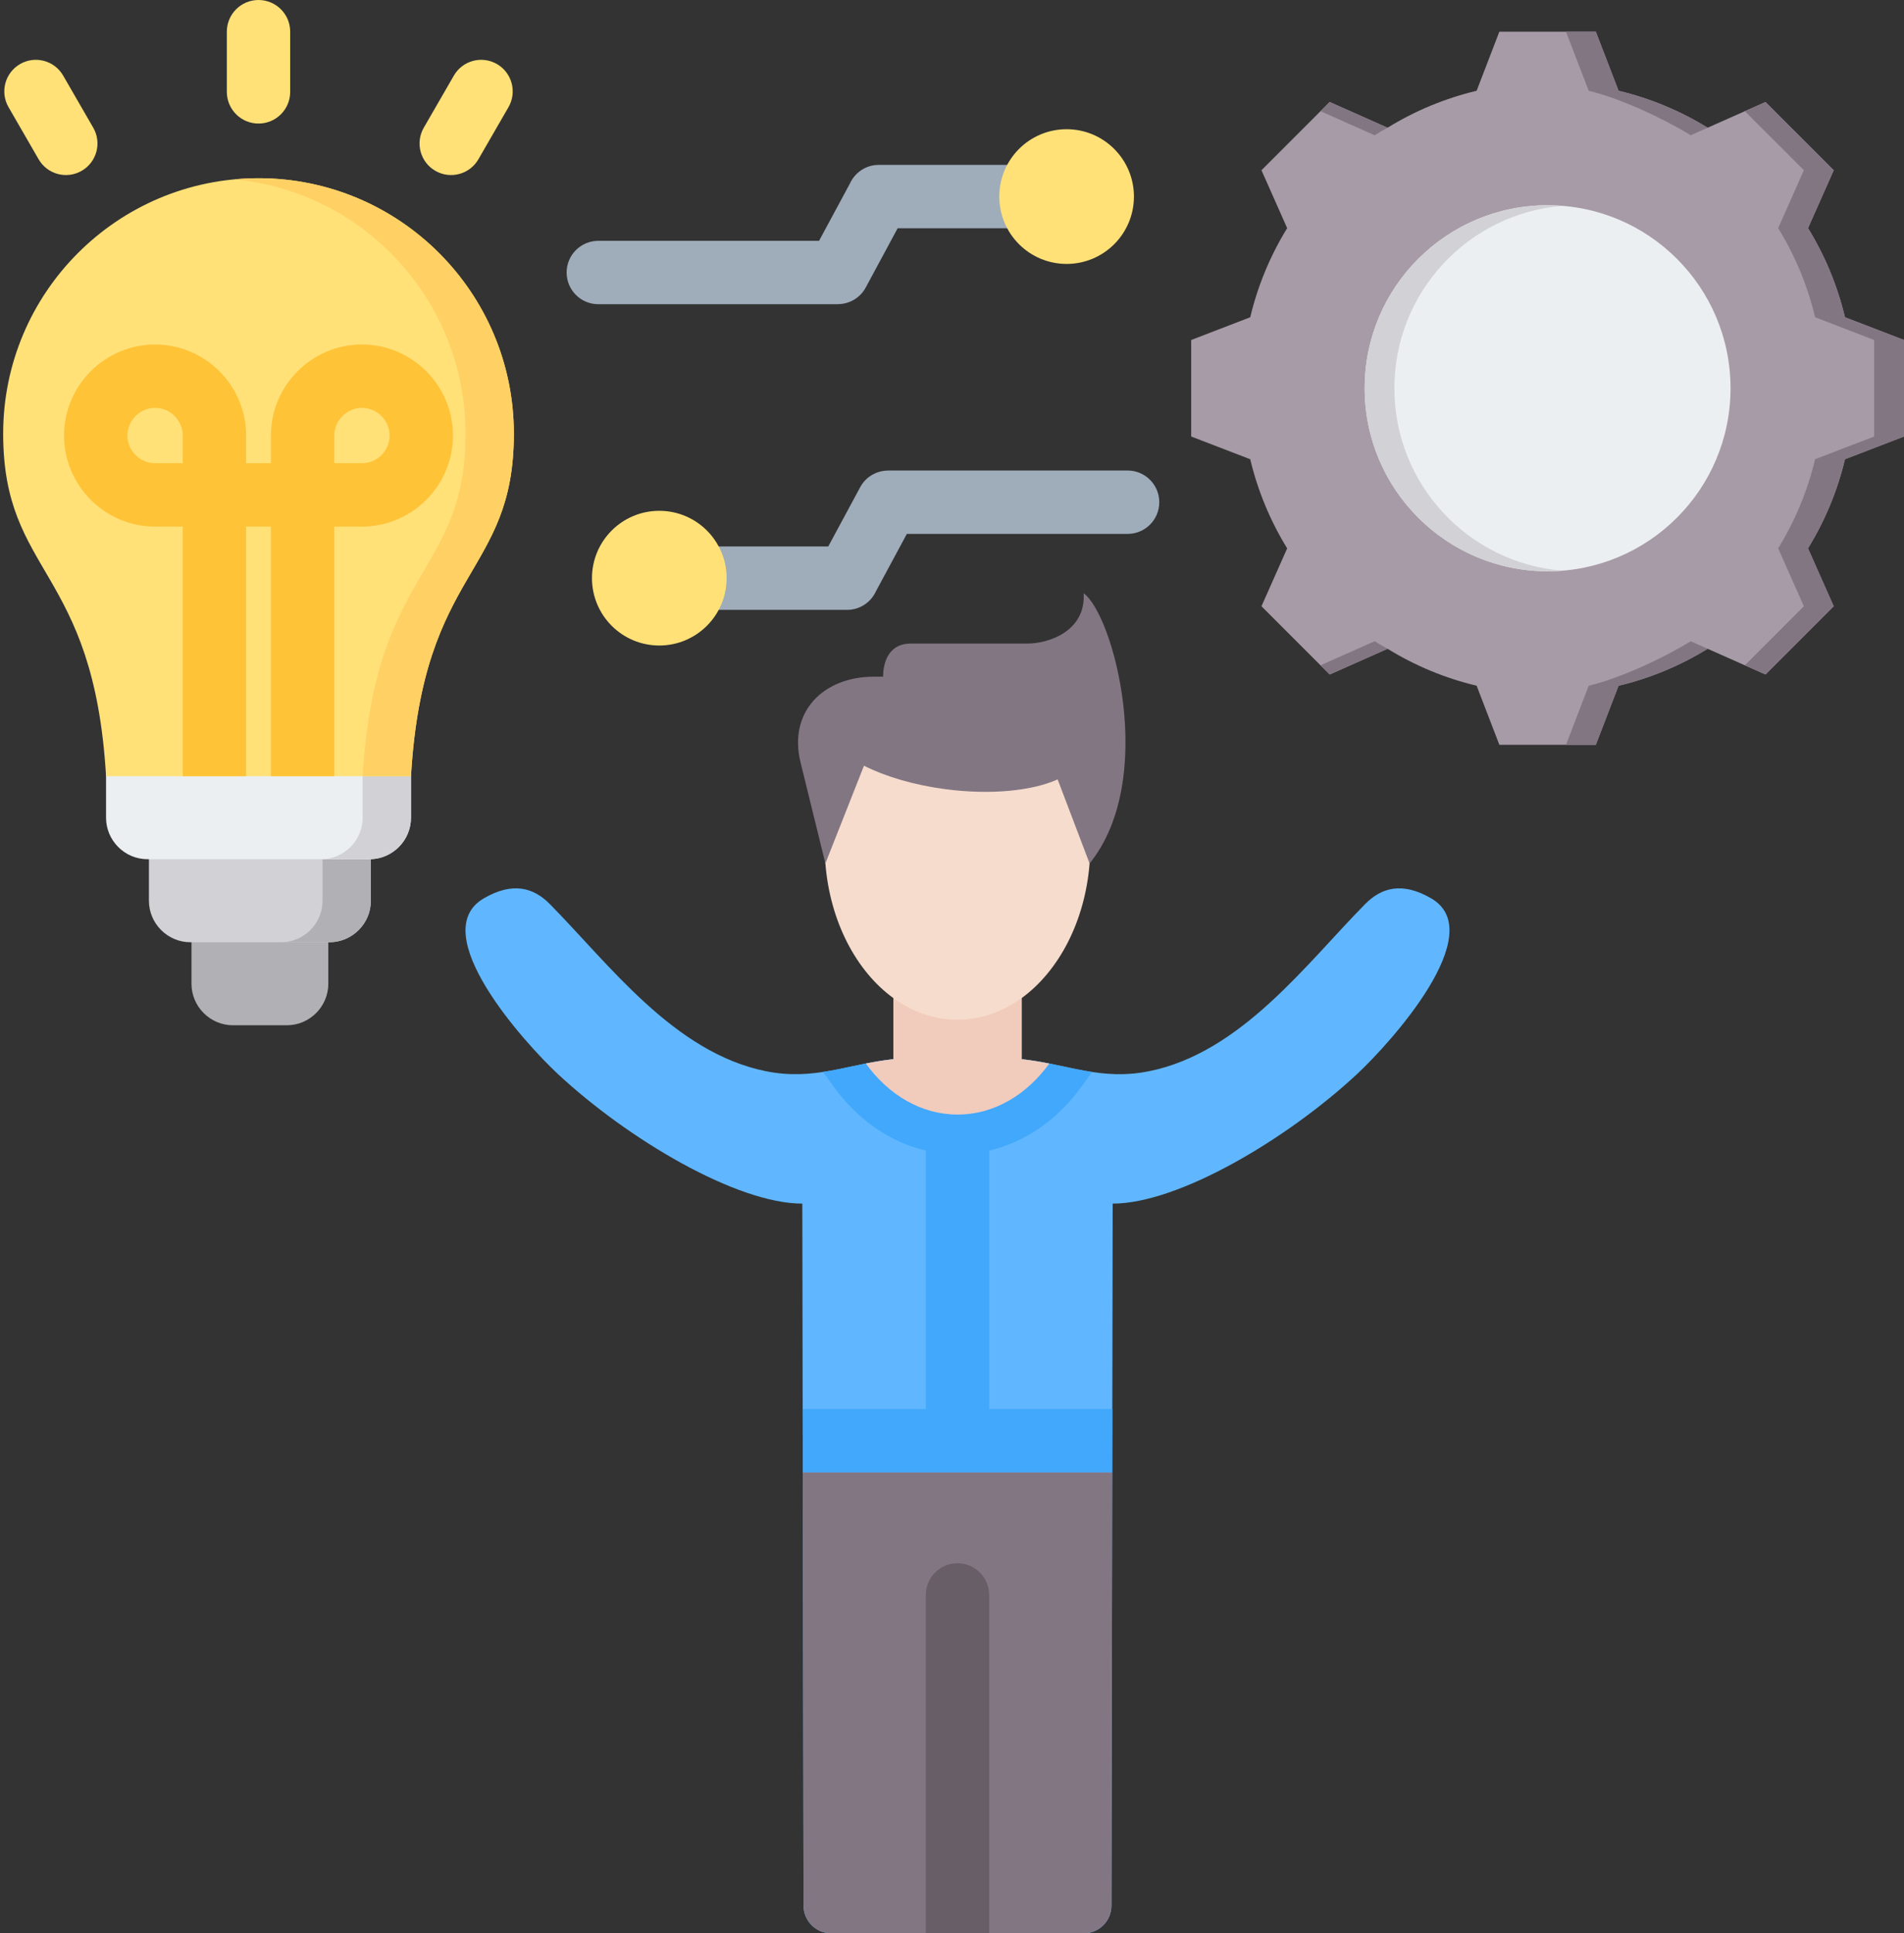
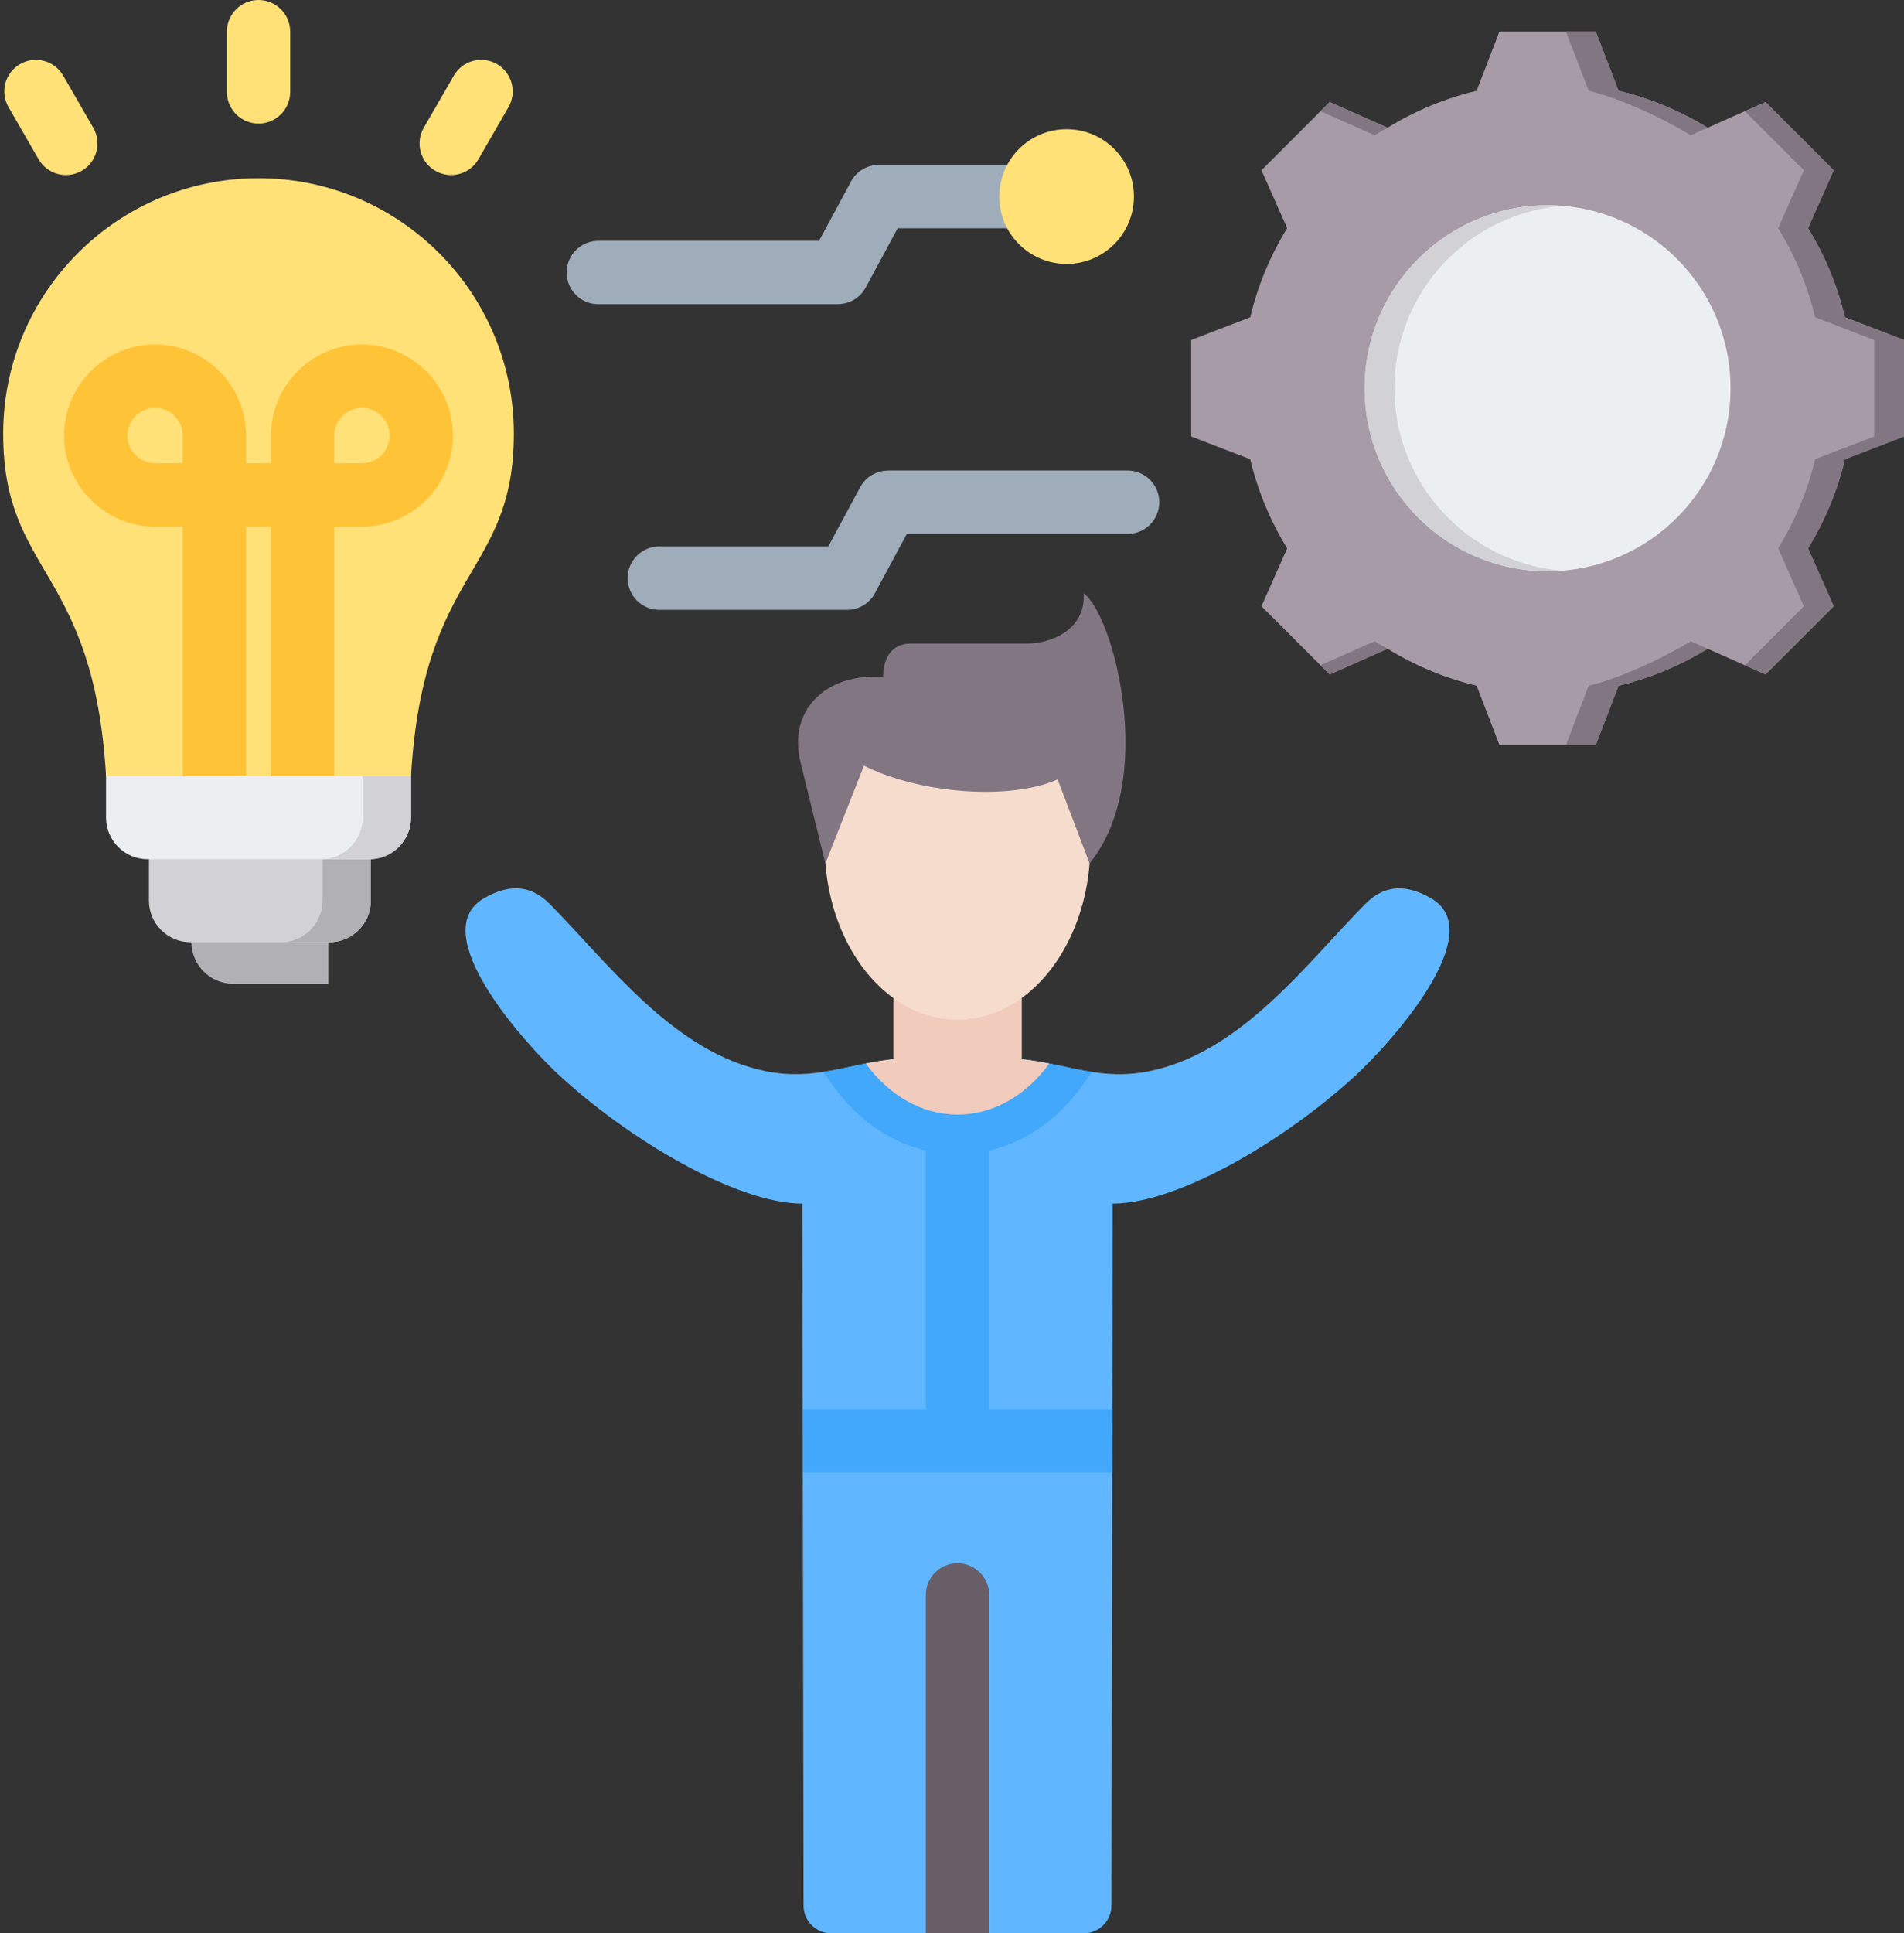
<svg xmlns="http://www.w3.org/2000/svg" height="488.0" preserveAspectRatio="xMidYMid meet" version="1.0" viewBox="15.2 12.0 480.8 488.0" width="480.8" zoomAndPan="magnify">
  <rect x="15.2" y="12.0" width="480.8" height="488.0" fill="#333333" stroke="none" />
  <g clip-rule="evenodd" fill-rule="evenodd">
    <g>
      <g>
        <path d="M284.541,53.618c4.418,0,8,3.582,8,8s-3.582,8-8,8h-42.667l-8.058,14.95c-1.44,2.678-4.19,4.201-7.031,4.203 v0.016h-60.501c-4.418,0-8-3.582-8-8s3.582-8,8-8h55.744l7.805-14.48c1.259-2.766,4.047-4.689,7.285-4.689H284.541L284.541,53.618 z M181.685,165.936c-4.418,0-8-3.582-8-8c0-4.418,3.582-8,8-8h42.667l8.058-14.95c1.44-2.678,4.19-4.201,7.031-4.203v-0.016 h60.501c4.418,0,8,3.582,8,8c0,4.418-3.582,8-8,8h-55.744l-7.805,14.48c-1.259,2.766-4.047,4.689-7.285,4.689H181.685z" fill="#9facba" />
      </g>
      <g>
        <path d="M301.541,61.618c0,9.389-7.611,17-17,17c-9.389,0-17-7.611-17-17c0-9.389,7.611-17,17-17 C293.93,44.618,301.541,52.229,301.541,61.618z" fill="#ffe177" />
      </g>
      <g>
-         <path d="M164.685,157.936c0-9.389,7.611-17,17-17c9.389,0,17,7.611,17,17s-7.611,17-17,17 C172.296,174.936,164.685,167.325,164.685,157.936z" fill="#ffe177" />
-       </g>
+         </g>
    </g>
    <g>
      <g>
        <path d="M273.172,243.409l-32.373,4.937v31c-11.622,1.26-19.987,5.501-32.194,3.04 c-23.21-4.68-39.598-27.031-54.564-42.191c-4.063-4.114-9.318-5.721-16.684-1.431c-14.85,8.654,10.231,36.427,18.706,44.317 c17.611,16.41,45.114,32.734,61.737,32.725l0.312,177.229c0.007,3.839,3.138,6.965,6.977,6.965h63.798 c3.839,0,6.97-3.126,6.977-6.965l0.312-177.229c16.623,0.009,44.125-16.315,61.737-32.725c8.475-7.89,33.556-35.663,18.706-44.317 c-7.367-4.29-12.622-2.683-16.684,1.431c-14.966,15.16-31.354,37.512-54.564,42.191c-12.207,2.461-20.572-1.78-32.195-3.04 V243.409z" fill="#60b7ff" />
      </g>
      <g>
        <path d="M273.172,243.409l-5.078,0.774l-0.794,0.577c-3.047,2.211-6.525,3.558-10.314,3.558 c-2.34,0-4.561-0.514-6.636-1.428l-9.55,1.456v31c-6.524,0.707-12.022,2.354-17.749,3.227l2.679,3.718 c5.771,8.009,13.87,13.937,23.256,16.121v65.251H217.89l0.028,16h78.136l0.028-16h-31.096v-65.242 c9.409-2.176,17.513-8.102,23.293-16.12l2.683-3.721c-5.742-0.872-11.25-2.524-17.789-3.233V243.409z" fill="#41a8fc" />
      </g>
      <g>
-         <path d="M296.054,383.662h-78.136l0.192,109.373c0.007,3.839,3.138,6.965,6.977,6.965h31.898h31.899 c3.839,0,6.97-3.126,6.977-6.965L296.054,383.662z" fill="#837683" />
-       </g>
+         </g>
      <g>
        <path d="M248.985,500h8h8v-85.417c0-4.418-3.582-8-8-8c-4.418,0-8,3.582-8,8V500z" fill="#685e68" />
      </g>
      <g>
        <path d="M256.986,258.318c-5.87,0-11.387-1.982-16.187-5.464v26.492c-2.441,0.265-4.738,0.661-6.957,1.099 c5.695,7.903,13.952,12.878,23.143,12.886c9.556,0,17.715-5.296,23.182-12.878c-2.231-0.441-4.54-0.84-6.995-1.106v-26.492 C268.373,256.336,262.855,258.318,256.986,258.318z" fill="#f1cbbc" />
      </g>
      <g>
        <path d="M240.799,263.941c4.799,3.482,10.317,5.464,16.187,5.464c5.87,0,11.387-1.982,16.186-5.464 c9.375-6.802,16.008-19.329,17.173-33.993l4.602-39.311c-16.139-11.379-26.878-5.531-36.615-6.801 c-9.737-1.269-33.79,9.72-39.201,6.995l4.497,39.114C224.791,244.611,231.424,257.139,240.799,263.941z" fill="#f6dccd" />
      </g>
      <g>
        <path d="M288.841,161.759c0.598,9.516-8.764,12.683-14.176,12.683h-29.434c-6.291,0-7.03,5.861-7.03,8.361h-2.326 c-12.824,0-21.646,8.917-18.522,21.623l6.274,25.521l9.747-24.665c5.411,2.724,12.607,4.88,20.66,5.93 c11.421,1.489,21.834,0.399,28.243-2.476l8.068,21.211C307.533,208.687,296.342,167.093,288.841,161.759z" fill="#837683" />
      </g>
    </g>
    <g>
      <g>
        <path d="M423.921,34.915c7.947,1.891,15.536,5.042,22.492,9.325l14.615-6.491l17.226,17.225l-6.489,14.611 c4.284,6.957,7.435,14.549,9.326,22.497L496,97.82v24.36l-14.914,5.741c-1.891,7.946-5.042,15.536-9.325,22.491l6.491,14.615 l-17.225,17.225l-14.611-6.489c-6.956,4.284-14.549,7.435-22.497,9.326L418.181,200h-24.36l-5.741-14.914 c-7.946-1.891-15.536-5.042-22.491-9.324l-14.615,6.491l-17.226-17.225l6.489-14.611c-4.284-6.956-7.435-14.549-9.326-22.497 L316,122.181V97.82l14.913-5.74c1.891-7.947,5.041-15.538,9.325-22.493l-6.49-14.613l17.225-17.226l14.615,6.491 c6.955-4.283,14.545-7.433,22.491-9.325l5.741-14.914h24.36L423.921,34.915z" fill="#a79ba7" />
      </g>
      <g>
        <path d="M423.921,34.915c7.947,1.891,15.536,5.042,22.492,9.324l-4.277,1.9c-6.955-4.283-17.806-9.333-25.753-11.224 l-5.741-14.914h7.538L423.921,34.915L423.921,34.915z M455.807,40.066l5.22-2.318l17.225,17.225l-6.489,14.611 c4.284,6.957,7.435,14.549,9.326,22.497L496,97.82v24.36l-14.914,5.741c-1.891,7.946-5.042,15.536-9.324,22.491l6.491,14.615 l-17.225,17.225l-5.22-2.319l14.906-14.907l-6.491-14.615c4.283-6.956,7.433-14.545,9.324-22.491l14.914-5.741V97.82l-14.911-5.74 c-1.891-7.948-5.042-15.54-9.326-22.497l6.489-14.611L455.807,40.066L455.807,40.066z M446.417,175.764 c-6.956,4.284-14.549,7.435-22.497,9.326L418.181,200h-7.539l5.739-14.911c7.948-1.891,18.802-6.941,25.758-11.226 L446.417,175.764L446.417,175.764z M365.589,175.762l-14.615,6.491l-2.318-2.319l13.672-6.072 C363.4,174.523,364.487,175.156,365.589,175.762L365.589,175.762z M348.655,40.066l2.318-2.318l14.615,6.491 c-1.102,0.606-2.189,1.239-3.262,1.9L348.655,40.066z" fill="#837683" />
      </g>
      <g>
        <circle cx="406" cy="110.001" fill="#eceff1" r="46.197" />
      </g>
      <g>
        <path d="M406,63.804c-25.516,0-46.197,20.681-46.197,46.197c0,25.516,20.681,46.197,46.197,46.197 c1.263,0,2.515-0.053,3.753-0.152c-23.761-1.91-42.445-21.792-42.445-46.045c0-24.253,18.684-44.135,42.445-46.045 C408.515,63.856,407.264,63.804,406,63.804z" fill="#d1d1d6" />
      </g>
    </g>
    <g>
      <g>
-         <path d="M63.553,242.74h34.554v17.573c0,5.763-4.715,10.478-10.478,10.478H74.031 c-5.763,0-10.478-4.715-10.478-10.478V242.74z" fill="#b1b1b5" />
+         <path d="M63.553,242.74h34.554v17.573H74.031 c-5.763,0-10.478-4.715-10.478-10.478V242.74z" fill="#b1b1b5" />
      </g>
      <g>
        <path d="M52.807,217.436h56.045v21.921c0,5.764-4.715,10.478-10.477,10.478H63.286 c-5.764,0-10.479-4.714-10.479-10.478V217.436z" fill="#d1d1d6" />
      </g>
      <g>
        <path d="M96.647,228.878v10.479c0,1.183-0.198,2.321-0.564,3.384c-1.415,4.116-5.333,7.094-9.913,7.094h11.937h0.268 c5.763,0,10.477-4.714,10.477-10.478v-10.484c-0.116,0.004-0.232,0.006-0.349,0.006H96.647z" fill="#b1b1b5" />
      </g>
      <g>
        <path d="M41.979,197.456h77.002V218.4c0,5.763-4.715,10.478-10.477,10.478H52.457 c-5.763,0-10.478-4.715-10.478-10.478V197.456z" fill="#eceff1" />
      </g>
      <g>
        <path d="M106.775,207.921v9.515v0.964c0,5.763-4.715,10.478-10.477,10.478h12.205c0.117,0,0.233-0.002,0.349-0.006 c5.603-0.186,10.128-4.826,10.128-10.472l0-10.479H106.775z" fill="#d1d1d6" />
      </g>
      <g>
        <path d="M80.48,56.984c35.611,0,64.48,28.869,64.48,64.48c0,35.811-22.877,33.671-25.979,86.457H41.979 C38.876,155.135,16,157.275,16,121.464C16,85.853,44.868,56.984,80.48,56.984z" fill="#ffe177" />
      </g>
      <g>
-         <path d="M74.377,57.269c32.749,3.075,58.378,30.642,58.378,64.195c0,33.263-19.738,33.783-25.032,75.991 c-0.406,3.233-0.727,6.71-0.947,10.465h12.205c3.102-52.786,25.979-50.645,25.979-86.457c0-35.611-28.869-64.48-64.48-64.48 C78.422,56.984,76.386,57.081,74.377,57.269z" fill="#ffd064" />
-       </g>
+         </g>
      <g>
        <path d="M61.345,207.919v-62.998h-6.984c-6.329,0-12.077-2.584-16.239-6.745c-4.161-4.162-6.745-9.91-6.745-16.239 s2.584-12.077,6.745-16.239c4.162-4.161,9.91-6.745,16.239-6.745c6.329,0,12.077,2.584,16.238,6.745 c4.161,4.161,6.745,9.91,6.745,16.238v6.984h6.269v-6.984c0-6.329,2.583-12.076,6.745-16.238c4.161-4.162,9.91-6.745,16.238-6.745 c6.329,0,12.077,2.584,16.239,6.745c4.162,4.162,6.745,9.91,6.745,16.239s-2.584,12.077-6.745,16.239 c-4.162,4.161-9.91,6.745-16.239,6.745h-6.984v62.998h-16v-62.998h-6.269v62.998H61.345L61.345,207.919z M61.345,128.922v-6.984 c0-1.912-0.788-3.656-2.058-4.926c-1.27-1.27-3.014-2.058-4.926-2.058c-1.912,0-3.656,0.788-4.926,2.058 c-1.27,1.27-2.058,3.014-2.058,4.926s0.788,3.656,2.058,4.926c1.27,1.269,3.014,2.058,4.926,2.058H61.345L61.345,128.922z M99.614,128.922h6.984c1.912,0,3.657-0.788,4.926-2.058c1.269-1.27,2.058-3.014,2.058-4.926s-0.788-3.656-2.058-4.926 c-1.27-1.269-3.014-2.058-4.926-2.058c-1.912,0-3.656,0.788-4.926,2.058c-1.27,1.27-2.058,3.014-2.058,4.926V128.922z" fill="#ffc338" />
      </g>
      <g>
        <path d="M88.48,35.188c0,4.418-3.582,8-8,8c-4.418,0-8-3.582-8-8V20c0-4.418,3.582-8,8-8c4.418,0,8,3.582,8,8V35.188 L88.48,35.188z M136.018,52.188c-2.192,3.814-7.061,5.129-10.875,2.938c-3.814-2.192-5.129-7.061-2.938-10.875l7.594-13.153 c2.192-3.814,7.061-5.129,10.875-2.938c3.814,2.192,5.129,7.061,2.938,10.875L136.018,52.188L136.018,52.188z M38.754,44.25 c2.192,3.814,0.876,8.683-2.938,10.875c-3.814,2.192-8.683,0.876-10.875-2.938l-7.594-13.153 c-2.192-3.814-0.876-8.683,2.938-10.875c3.814-2.192,8.683-0.876,10.875,2.938L38.754,44.25z" fill="#ffe177" />
      </g>
    </g>
  </g>
</svg>